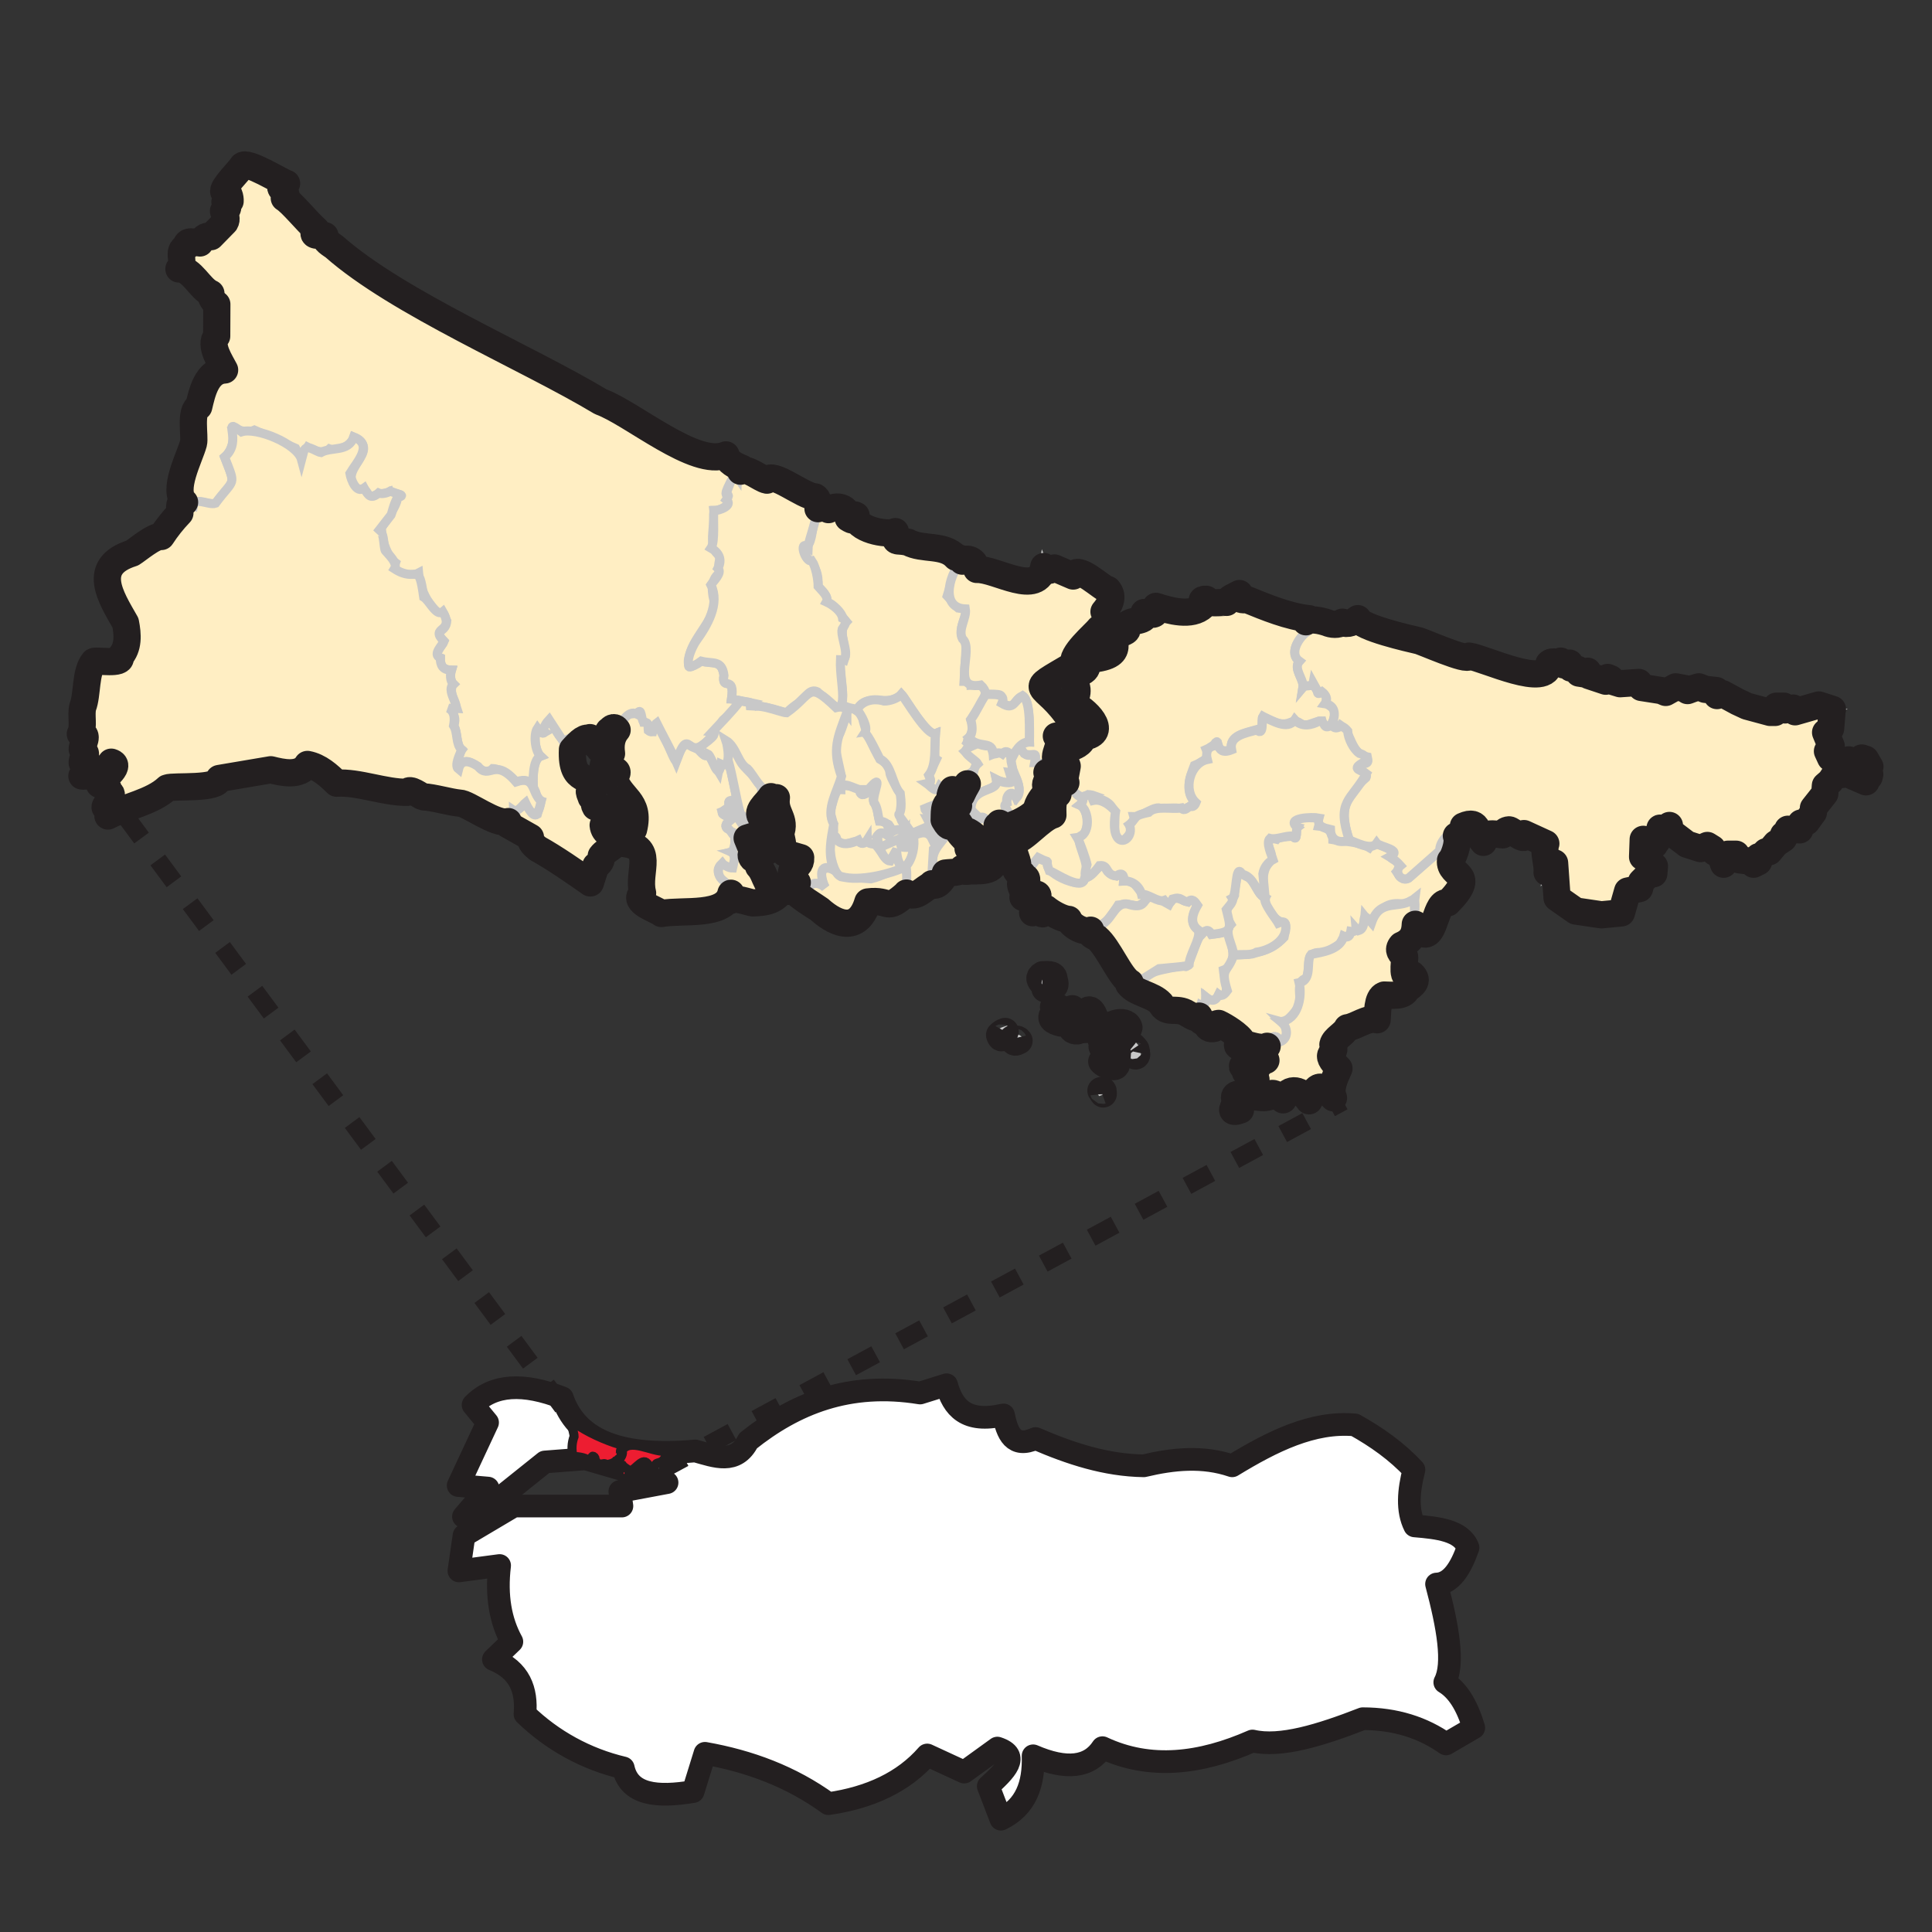
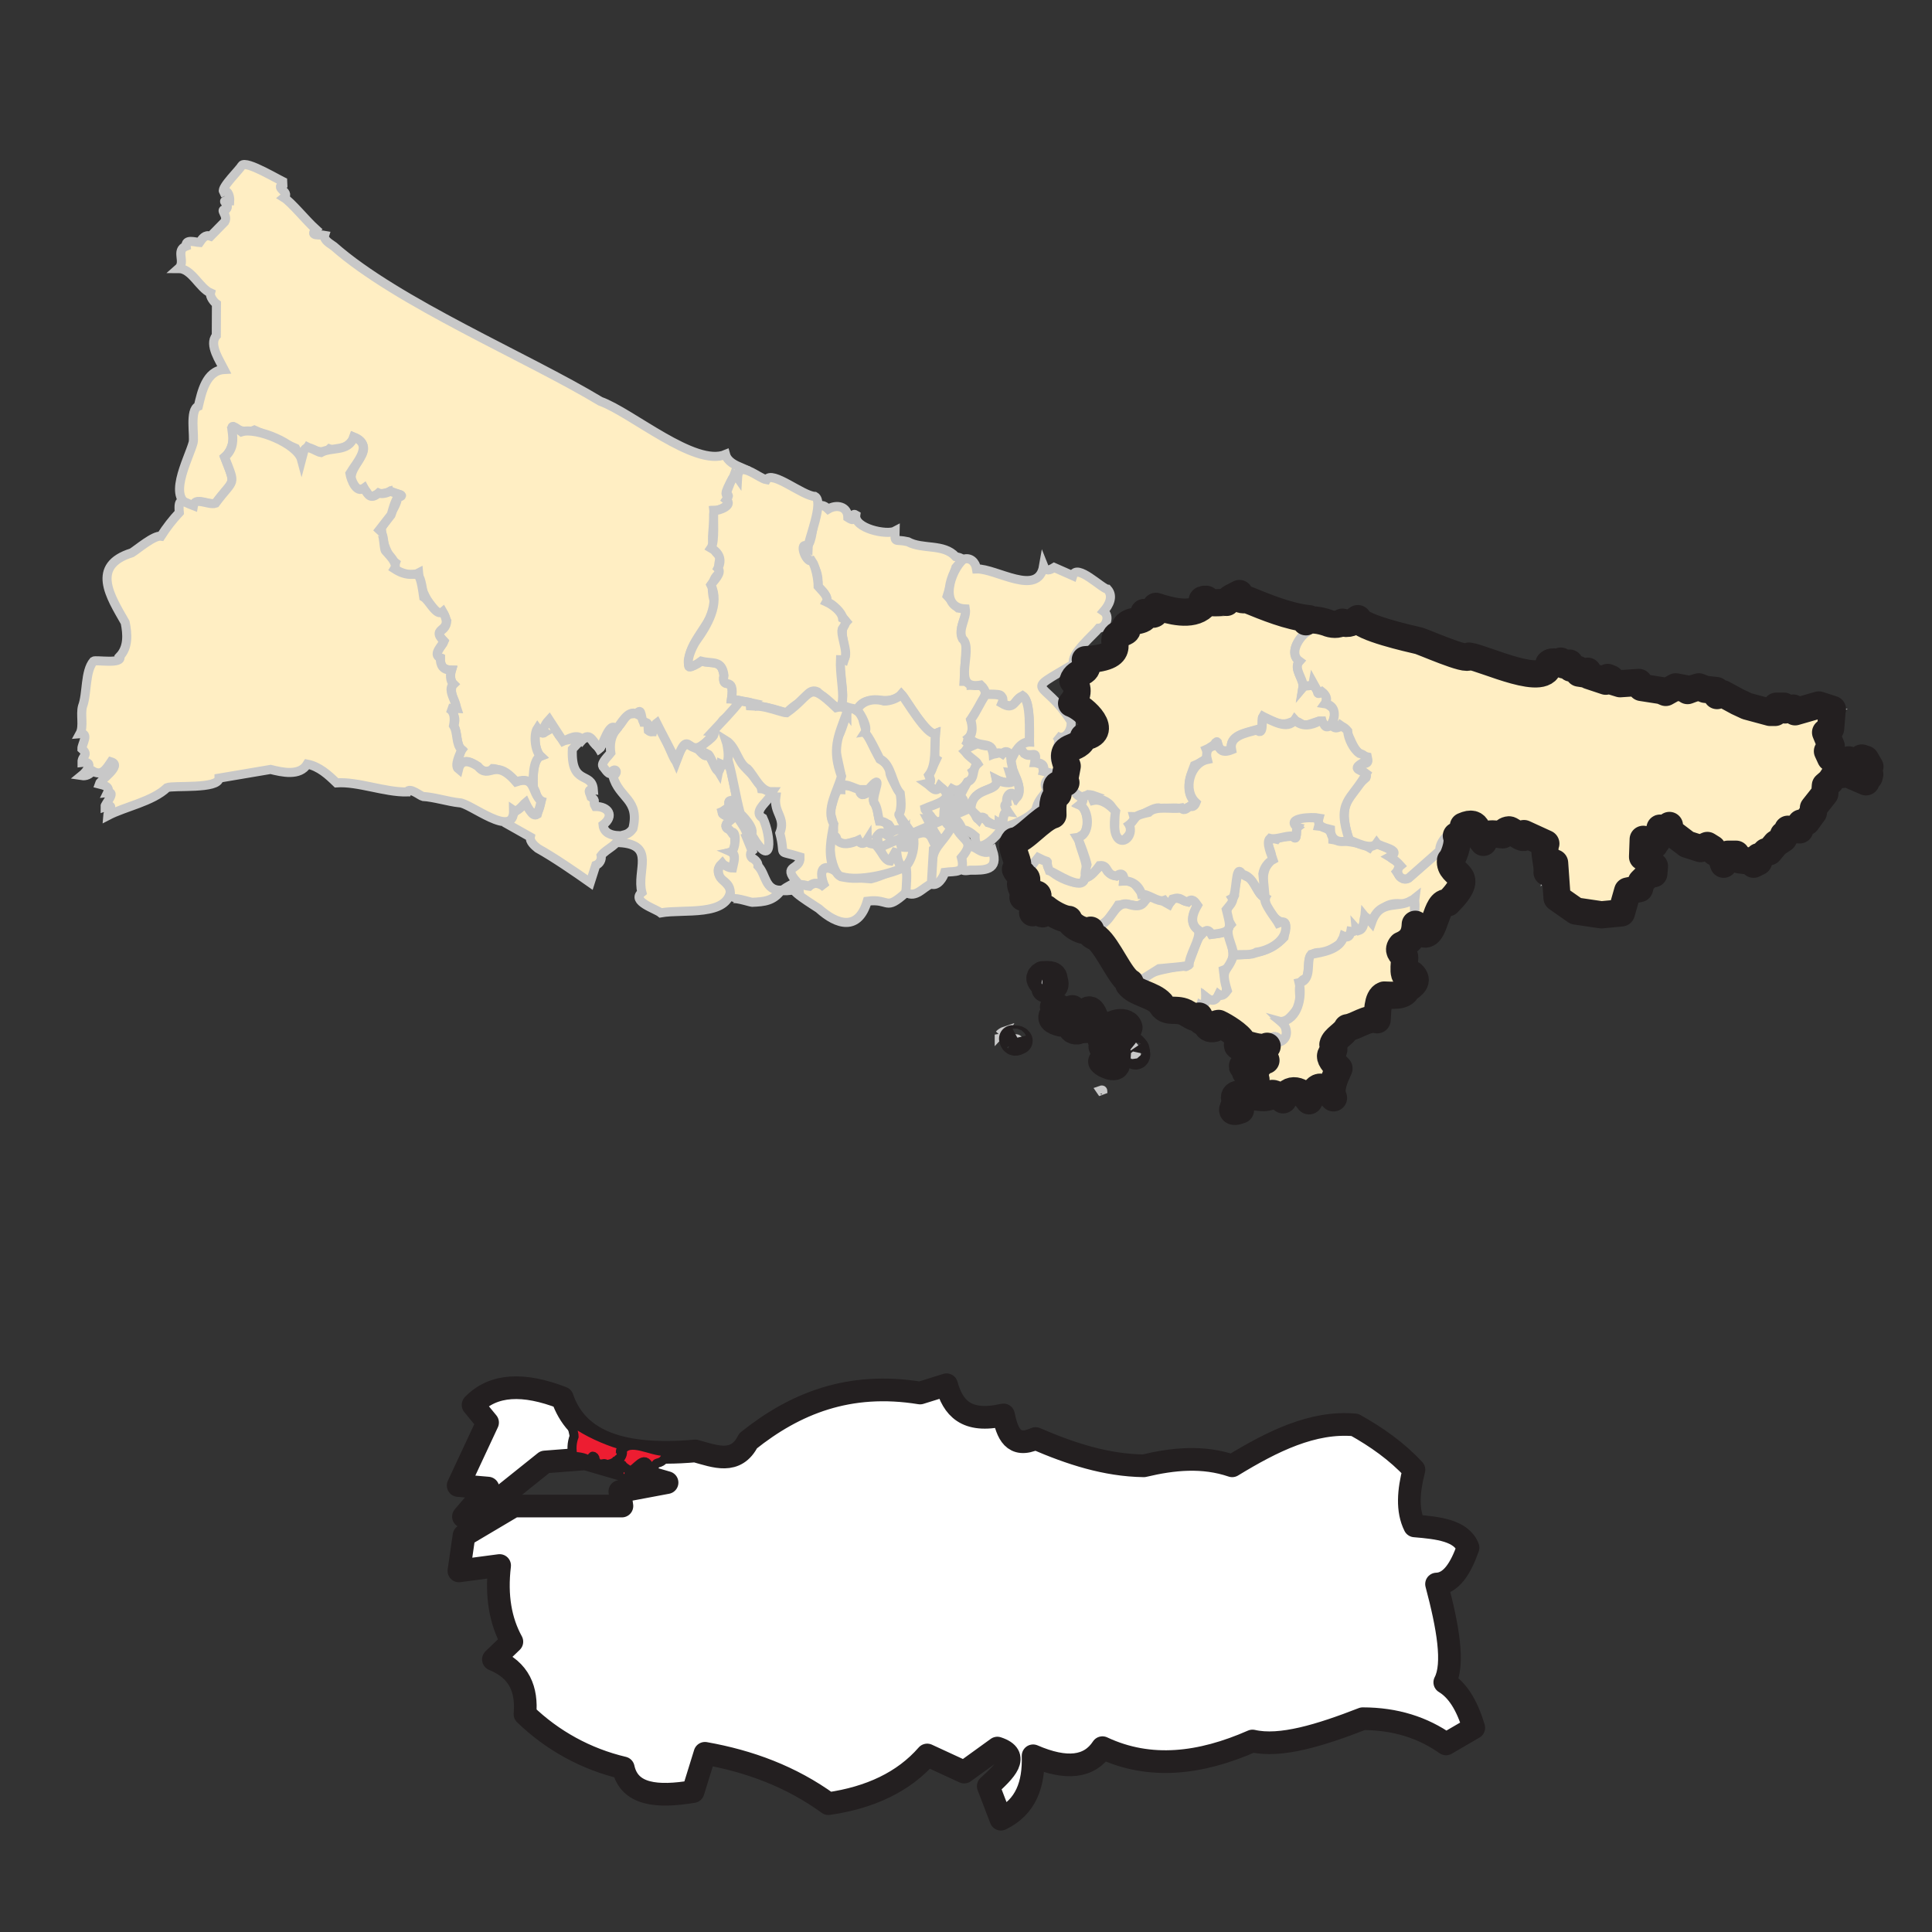
<svg xmlns="http://www.w3.org/2000/svg" width="1024" height="1024" viewBox="0 0 1024 1024" fill="none">
  <rect x="0" y="0" width="1024" height="1024" fill="#333333" stroke="none" />
  <g id="turkish_cities/istanbul">
    <g id="istanbul">
      <g id="istanbul_2">
        <path id="Vector" d="M423.355 471.497C414.288 469.534 433.085 480.853 433.988 481.587C443.862 490.498 454.976 493.521 459.672 477.65C471.894 476.085 468.776 483.297 480.143 473.098C483.755 451.688 473.99 462.851 461.647 465.801L446.065 464.657C438.563 456.312 431.904 460.226 437.347 470.389C434.855 468.173 431.567 467.198 428.918 469.69C426.666 469.618 422.657 467.21 423.355 471.497ZM312.826 467.8C304.782 462.128 293.716 454.494 285.01 449.653C283.432 448.389 280.627 446.041 281.084 443.633L268.898 436.757C270.235 430.941 274.919 429.279 278.531 425.534C280.025 426.907 281.747 433.554 284.793 431.615L286.804 424.619C283.998 423.788 284.709 419.802 282.782 417.84C282.18 413.998 282.252 402.414 286.467 400.789C283.444 397.971 282.65 389.373 284.805 385.978C285.744 388.53 290.2 389.975 287.743 386.291C294.499 373.165 293.451 400.066 305.179 389.903C307.503 392.203 309.803 391.926 312.055 389.795C319.822 402.8 319.003 391.589 323.892 385.195C327.155 389.434 330.996 379.596 332.875 378.235C339.245 379.03 339.004 374.707 341.147 382.714C345.543 382.546 341.665 387.868 345.868 387.844C348.433 375.405 355.501 400.957 358.355 403.57C361.209 396.899 361.594 391.288 369.854 397.008C370.878 397.682 374.165 402.426 375.249 399.573L380.812 408.881C382.016 402.643 384.22 407.978 385.894 402.727C388.543 411.578 389.952 422.295 392.456 431.29C395.069 433.698 402.511 441.983 396.286 443.464C395.214 436.661 387.218 431.326 387.628 424.27C385.219 424.45 386.628 426.233 386.881 427.605C374.984 433.795 393.793 431.109 385.075 436.661C384.304 438.683 385.183 439.538 387.194 439.623C387.19 439.892 387.254 440.158 387.379 440.396C387.504 440.635 387.687 440.838 387.911 440.987C388.135 441.137 388.392 441.228 388.661 441.253C388.929 441.277 389.199 441.234 389.446 441.128C389.049 443.163 390.65 450.629 387.555 451.52C392.216 455 387.459 464.031 382.739 457.541C376.887 463.345 385.039 466.728 387.327 471.461C385.966 486.115 362.304 481.66 350.203 483.839C347.65 481.684 334.26 477.818 340.208 473.002C337.186 461.334 347.77 447.775 328.48 446.595C327.42 440.381 331.466 444.849 335.44 439.225C339.281 423.571 328.01 423.186 324.867 411.289C328.552 409.278 325.686 406.003 323.663 409.964C322.339 410.627 320.171 406.81 319.485 406.159C318.509 404.184 322.772 400.367 323.735 399.055C323.097 394.527 323.735 390.108 326.71 386.568C322.892 381.281 319.4 395.647 317.618 396.899C312.537 387.832 309.514 390.24 303.361 397.068C302.506 416.768 313.741 408.688 314.487 418.562C310.875 418.153 312.681 420.308 313.283 422.439C316.51 424.535 313.934 424.848 315.499 427.449C322.507 427.364 325.843 432.458 319.629 437.166C320.027 441.501 323.904 442.778 327.817 442.934C328.853 447.377 321.303 449.786 318.618 453.434C318.824 454.495 318.651 455.594 318.13 456.541C317.608 457.487 316.771 458.22 315.764 458.612L312.826 467.8Z" fill="#FFEEC3" stroke="#C8C8C8" stroke-width="4.811" />
        <path id="Vector_2" d="M385.833 402.693C388.434 411.531 389.915 422.273 392.396 431.256C394.973 433.664 402.474 441.96 396.225 443.429C395.177 436.638 387.134 431.28 387.567 424.235C384.292 425.319 389.181 427.715 382.642 430.256C383.039 431.846 386.7 433.411 387.977 434.049C382.305 438.866 385.159 437.469 387.712 441.166C390.879 439.962 389.735 450.98 387.495 451.497C390.638 452.858 388.699 457.735 388.241 460.059C384.123 459.999 382.714 455.531 380.764 460.793C380.39 468.958 388.759 465.345 386.845 476.965C388.049 474.822 397.008 478.073 398.645 478.242C405.039 477.977 409.88 477.555 414.07 471.872C405.22 472.04 406.219 463.551 401.752 458.927C401.86 457.036 400.066 455.447 398.525 454.7C398.283 454.457 398.093 454.167 397.966 453.847C397.84 453.528 397.779 453.187 397.788 452.843C397.797 452.5 397.875 452.162 398.019 451.85C398.162 451.538 398.367 451.258 398.621 451.028L395.683 443.803L398.609 442.888C409.808 461.709 408.832 443.297 404.353 433.628C395.695 428.715 418.526 419.178 403.631 418.07C402.535 412.591 393.371 406.992 392.456 402.862C391.047 400.14 387.519 394.071 384.798 392.434C385.677 395.023 386.423 399.996 385.833 402.693ZM455.915 418.467C456.421 425.692 461.731 416.649 463.585 414.542C468.077 414.891 461.285 421.767 463.164 425.175C465.199 427.86 465.343 432.243 466.09 435.097C471.208 434.868 471.171 439.685 471.28 443.526C469.401 441.467 466.198 440.937 464.585 443.526C466.295 445.477 467.318 452.425 463.754 447.512C462.225 447.295 459.72 447.355 459.672 445.224C458.925 446.428 457.697 447.632 456.132 447.03C453.374 443.417 447.558 450.799 443.404 444.995C443.536 443.634 442.826 443.008 441.561 442.912C442.356 439.624 441.405 433.82 439.851 430.87C442.886 419.816 443.331 412.76 455.915 418.467ZM441.019 442.996L440.634 443.068C440.76 443.03 440.889 443.006 441.019 442.996Z" fill="#FFEEC3" stroke="#C8C8C8" stroke-width="4.811" />
        <path id="Vector_3" d="M443.356 444.934C446.258 448.547 451.376 447.054 454.892 445.38C456.096 447.86 458.504 447.379 459.624 445.151C459.624 447.246 462.213 447.282 463.718 447.451C468.884 452.268 470.558 462.081 475.314 450.281C475.94 453.424 475.061 460.504 480.36 459.24C471.931 463.334 455.422 467.295 446.162 464.658C439.623 463.852 437.239 435.903 443.356 444.934ZM549.406 427.691C549.731 432.038 531.404 440.84 529.224 437.432C530.513 434.603 531.368 438.637 532.15 431.014C535.582 430.46 533.162 428.955 532.247 427.209C534.655 424.801 533.692 415.637 538.689 422.874C543.241 416.625 535.57 409.424 535.883 402.765C543.518 386.485 538.496 404.511 548.888 399.417C547.865 403.463 548.707 405.017 552.982 405.041C551.212 409.857 557.185 409.701 560.135 410.664C556.462 411.664 551.706 414.541 555.15 418.708C553.163 421.453 550.478 424.018 549.406 427.691ZM504.539 433.627C503.335 430.147 504.033 427.607 507.814 426.571C507.525 424.476 507.02 421.056 509.657 420.165C508.103 422.645 512.222 424.921 512.149 427.607C515.762 427.787 516.484 432.327 518.592 434.374C520.229 431.363 522.505 434.374 523.733 436.036C525.359 436.469 530.079 437.324 530.898 439.046C528.381 443.742 516.641 454.76 516.822 443.224C515.473 442.104 512.318 439.371 510.355 440.009C509.139 437.745 507.598 433.663 504.539 433.627ZM393.239 248.055C391.445 249.38 392.192 254.654 389.109 252.065C388.7 253.269 381.715 263.902 386.424 262.312C384.786 263.794 385.087 265.238 386.424 266.503C385.473 267.739 384.256 268.745 382.864 269.448C381.472 270.15 379.939 270.531 378.38 270.561C379.331 278.123 374.262 291.308 382.149 294.8C381.101 296.655 380.222 301.929 381.511 303.651C376.056 307.263 377.296 315.054 379.006 320.256C377.465 330.528 364.448 340.727 365.122 351.239C363.665 356.838 370.095 350.432 371.685 350.372C377.778 352.046 382.426 349.312 383.726 357.898C382.39 366.929 389.675 356.694 387.736 370.445C396.322 370.578 385.966 379.38 383.148 381.728C362.774 413.687 367.145 379.452 358.379 403.56C356.777 399.827 349.95 387.147 348.011 383.209C346.482 384.317 346.807 389.652 343.604 387.171C343.291 384.654 344.351 382.932 341.196 382.704C339.462 381.054 340.413 374.275 337.451 378.405C332.755 375.997 329.022 383.848 326.722 386.509C322.917 381.415 319.497 395.721 317.691 396.937C314.873 394.131 312.766 387.304 308.672 392.12C306.083 388.58 301.35 391.663 298.484 392.891L291.031 381.427C290.055 382.451 286.636 386.894 288.851 388.183C286.876 389.387 285.877 387.424 284.853 386.003C282.674 389.351 283.541 398.045 286.515 400.814C282.228 402.44 282.349 414.06 282.818 417.853C281.759 412.711 277.364 414.036 273.583 414.529C270.897 411.375 265.358 407.545 261.228 407.365C255.532 413.506 251.486 400.814 244.863 404.21C240.492 413.169 242.816 399.875 244.731 397.394C241.48 394.697 242.828 388.195 240.456 384.703C243.635 376.611 233.231 374.973 242.178 375.467C241.179 372.215 237.494 365.737 240.372 362.703C238.578 360.848 238.578 357.549 239.288 355.273C234.989 355.08 233.267 353.021 233.412 348.747C229.149 346.976 234.496 342.244 235.351 339.992C228.86 332.996 236.097 336.308 236.808 329.155C235.7 327.252 235.435 322.881 232.545 325.47C226.389 319.802 222.575 312.036 221.852 303.699C217.818 305.867 207.402 304.494 209.618 298.28C205.427 295.234 202.706 286.986 202.285 282.061C196.348 285.468 211.448 268.875 210.461 263.757C217.132 262.084 207.655 261.771 206.933 260.53C203.706 262.192 199.166 261.349 196.252 263.95C195.048 262.18 193.35 257.147 190.424 259.952C176.082 249.861 203.453 239.337 187.582 231.787C185.86 236.339 179.297 239.903 174.637 237.976C171.603 241.059 166.064 238.591 162.969 236.965C158.983 242.986 160.693 245.587 156.647 237.591L134.852 227.958C130.999 229.668 125.219 228.271 122.305 225.237C125.279 230.691 123.388 238.205 119.126 242.42C125.243 258.182 124.4 253.366 114.309 266.912C110.901 268.044 103.327 263.396 102.605 268.213C87.312 265.985 99.944 243.491 102.352 234.641C103.255 231.33 100.329 217.108 105.121 215.314C106.868 207.981 109.204 196.397 118.837 195.843C116.838 191.845 110.408 182.597 114.646 177.901L114.719 161.043C113.406 160.116 111.106 157.202 111.576 155.287C105.651 152.71 101.593 142.294 94.633 142.319C98.595 138.839 92.803 132.613 98.643 130.458C98.101 126.52 103.46 128.386 105.772 128.531C107.181 126.52 108.638 124.136 111.624 125.195L119.102 117.561C121.221 114.057 115.67 110.854 119.86 111.047C122.594 107.916 115.345 106.11 121.763 106.363C121.859 104.93 121.233 100.342 118.439 101.546C117.235 99.21 127.41 89.504 128.073 87.794C130.264 84.411 149.422 96.537 151.686 96.994C143.594 99.403 154.528 101.45 150.482 104.749C154.42 107.157 162.126 116.79 167.473 121.607C163.643 125.436 169.64 124.22 172.06 124.702C171.254 127.267 175.348 129.338 176.877 130.518C210.81 160.477 279.23 189.208 318.196 212.689C334.729 218.626 368.277 247.706 384.557 240.866C385.581 244.647 389.434 246.43 393.239 248.055ZM509.633 454.652C511.042 459.468 507.14 462.334 514.172 461.214C521.734 461.214 529.561 461.588 526.081 450.75C518.062 455.615 515.1 441.105 509.633 454.604V454.652ZM448.859 377.682C443.934 371.18 456.602 376.478 457.12 380.259C458.324 386.858 462.731 395.913 466.343 402.319C468.15 403.451 471.485 405.932 471.858 408.244C470.389 410.363 476.35 418.828 477.169 420.634C479.372 427.029 473.412 435.084 481.913 438.36C483.635 440.768 484.719 446.138 484.574 449.089C481.889 448.98 477.157 451.003 477.193 446.584C481.492 442.345 478.277 437.601 472.93 440.792C472.527 439.249 471.648 437.872 470.418 436.856C469.188 435.84 467.67 435.237 466.078 435.132C465.32 432.315 465.199 427.847 463.152 425.21C462.201 420.695 469.065 408.268 460.395 418.335C460.563 421.477 454.711 422.272 455.891 418.503C453.483 418.503 445.391 412.964 445.596 418.599C442.044 418.599 445.957 412.928 445.957 411.483L442.08 393.625C445.042 391.422 447.848 380.982 448.859 377.634V377.682Z" fill="#FFEEC3" stroke="#C8C8C8" stroke-width="4.811" />
        <path id="Vector_4" d="M506.502 295.016C512.643 296.292 509.223 297.568 506.622 300.772L502.034 315.848L507.899 322.23C510.307 322.434 512.571 322.651 511.993 325.842C510.138 329.659 507.248 337.582 512.246 340.159L510.969 361.112C512.366 361.112 514.449 361.28 514.582 363.147C516.749 362.978 521.036 362.797 521.987 365.459C523.456 370.432 516.785 376.922 514.606 381.522C516.436 385.676 514.606 389.951 512.631 393.564C514.919 395.49 513.281 396.983 511.427 398.38C513.943 401.138 521.168 404.907 515.617 408.856C516.821 411.265 515.124 413.336 512.908 414.432C510.969 417.261 508.32 420.115 504.599 418.116C503.54 419.573 502.685 422.788 503.576 424.51C499.65 425.076 500.409 431.458 500.204 434.144C502.01 437.07 503.034 439.358 505.815 435.42L504.106 440.429L498.314 446.45C498.723 444.716 487.873 432.542 494.099 433.806C485.477 425.943 497.194 427.087 501.794 423.824C502.42 421.319 499.855 418.333 498.181 416.792C496.098 420.802 493.605 416.936 491.39 415.311C494.231 414.54 493.1 412.902 492.281 410.915L496.218 402.595C494.448 401.656 495.941 390.361 495.893 388.783C491.51 390.613 479.974 370.155 477.831 367.975C471.413 375.453 459.323 366.41 454.386 376.043C452.098 375.441 445.957 374.839 445.271 371.768C449.533 372.069 441.718 346.854 447.558 349.636C449.605 343.844 443.38 334.969 448.582 329.575C445.499 326.119 443.055 320.459 437.937 318.954C439.442 316.209 435.107 312.5 433.59 310.778C434.253 297.207 426.654 299.29 425.414 288.802C433.446 294.39 428.256 259.553 438.961 269.825C443.332 267.176 449.317 268.271 449.389 274.292C455.157 278.013 450.593 271.149 453.579 272.932C452.52 280.156 470.185 283.769 474.411 281.481C474.243 288.321 474.158 285.515 481.166 287.116C488.885 291.403 500.168 287.959 506.502 295.016Z" fill="#FFEEC3" stroke="#C8C8C8" stroke-width="4.811" />
        <path id="Vector_5" d="M509.585 454.567C511.885 463.213 506.442 461.575 500.747 462.346C500.024 465.031 497.014 469.884 493.702 468.607C492.799 446.295 497.483 451.496 505.744 435.879C508.248 446.198 518.171 444.476 509.585 454.567ZM431.905 263.107C436.95 265.84 428.401 286.154 428.293 289.887C423.054 286.01 426.763 298.316 430.316 297.293C432.411 300.327 433.639 307.203 433.639 310.839C435.084 312.597 439.551 316.246 437.998 319.016C441.129 320.436 446.078 323.94 446.596 327.722C449.57 329.167 447.607 331.515 446.355 333.477C445.259 337.572 451.701 349.878 445.452 349.697C444.789 363.268 453.146 387.122 433.278 366.7C429.304 364.749 426.908 369.373 425.162 372.034C422.681 372.468 418.623 375.996 416.925 377.754C414.24 377.417 399.212 371.517 397.924 376.032C397.262 374.587 397.201 373.515 398.562 372.564C395.937 371.974 390.35 371.071 387.725 370.505C389.724 357.007 382.186 366.676 383.715 357.958C382.595 349.637 377.826 352.021 371.673 350.432C360.643 358.704 365.291 345.073 369.036 339.594C374.84 331.551 381.728 320.003 376.779 309.972C377.983 308.166 383.04 303.53 380.524 301.206C382.932 296.666 381.126 292.849 376.851 290.477C379.139 287.166 377.814 274.715 378.368 270.657C381.054 270.753 388.82 267.911 384.955 264.853C385.918 263.408 387.171 261.89 384.281 262.167C385.581 261.794 388.17 249.042 390.94 253.052C391.482 243.419 402.138 253.582 406.232 254.256C409.195 249.114 425.451 262.926 431.905 263.107ZM495.966 442.526C492.173 447.583 493.329 437.299 484.105 442.923C470.414 423.03 479.626 439.9 477.157 420.526C472.605 415.432 472.69 405.149 466.32 402.21C465.657 401.006 459.841 388.543 458.312 388.555C460.468 385.34 456.181 378.742 454.326 376.008C457.24 370.999 463.394 369.987 468.596 371.589C471.425 371.661 475.917 370.144 477.771 367.976C479.999 370.445 491.45 390.374 495.834 388.784C495.087 395.503 496.616 405.329 492.221 410.929C492.992 412.855 494.22 414.71 491.33 415.324C493.473 416.829 496.147 420.947 498.121 416.805C507.755 423.741 495.268 426.221 490.126 428.545C490.294 430.026 497.11 434.819 491.643 434.253L495.966 442.526ZM479.927 442.224C471.052 456 489.175 442.417 482.732 455.53C477.988 464.068 475.122 455.807 475.279 450.184L471.75 456.373C466.512 455.88 460.395 435.084 471.245 443.429C471.389 440.105 469.101 432.23 472.955 440.767C475.64 439.142 478.217 439.419 479.927 442.249V442.224ZM465.585 449.449L514.618 428.148C515.485 416.48 529.646 420.201 528.117 413.204C530.212 414.276 534.33 415.42 536.63 414.409L535.077 409.411C538.135 409.748 535.667 404.125 535.848 402.788C535.607 396.033 532.608 400.151 529.116 398.947C525.709 401.042 526.022 397.394 525.251 395.166C521.458 396.154 516.124 393.516 513.426 391.012C512.917 391.753 512.703 392.658 512.826 393.548C512.948 394.439 513.399 395.252 514.089 395.828C507.767 398.478 516.726 402.295 518.207 404.799C514.739 407.882 517.231 412.578 512.8 414.433C512.222 415.637 509.055 420.718 509.103 422.031C511.427 423.741 511.271 428.365 514.618 428.196L465.585 449.449Z" fill="#FFEEC3" stroke="#C8C8C8" stroke-width="4.811" />
        <path id="Vector_6" d="M423.367 471.428C412.397 472.704 412.397 472.632 422.271 467.346C414.204 458.122 424.451 461.578 424.054 454.196C410.916 450.054 416.829 454.943 413.325 441.565C416.636 433.316 410.013 431.052 411.193 422.395C408.4 422.31 407.34 422.491 409.255 419.661C403.005 419.721 400.043 411.425 396.25 407.499C390.975 404.537 390.397 395.903 384.75 392.447C385.798 395.494 387.821 407.62 382.137 404.994C380.716 415.278 377.32 400.587 375.153 399.612C373.949 402.586 370.938 397.565 369.758 397.047C370.047 396.024 382.161 389.003 377.357 388.136C381.908 383.211 388.543 376.589 392.3 371.435C399.393 373.217 397.117 370.495 397.863 376.071C399.067 371.254 414.24 377.805 416.865 377.793C430.965 367.846 427.702 360.284 443.163 375.059C445.764 374.457 448.245 374.433 448.871 377.648C443.958 390.81 440.864 397.18 445.981 411.449C444.006 419.071 437.432 429.138 441.911 436.82C440.623 444.045 438.455 453.161 442.092 461C433.398 456.689 434.999 465.431 437.335 470.32C434.758 467.911 431.64 467.237 428.906 469.621C426.534 469.308 422.741 467.37 423.367 471.428ZM510.632 296.428C503.672 302.449 497.447 322.161 511.656 322.751C512.475 327.567 507.513 333.588 510.126 338.585C516.641 344.245 503.467 366.016 519.832 363.114C521.252 364.386 522.237 366.07 522.65 367.931C523.348 368.22 531.271 367.341 530.561 369.207C533.114 372.494 528.418 372.747 536.702 374.578C546.564 357.153 545.733 387.691 545.637 393.23C540.724 394.025 539.616 395.12 542.831 399.359C547.347 401.575 549.996 396.951 548.455 404.176C551.658 404.176 553.958 405.151 553.055 408.776C557.871 409.811 561.484 412.075 560.713 404.946C556.053 399.985 564.181 394.241 559.689 389.87C564.602 393.109 568.48 386.8 567.613 382.212C552.778 358.839 541.314 368.473 569.142 351.879C566.734 346.99 580.052 336.057 582.388 332.962C586.193 332.757 588.565 326.544 584.94 324.027C587.71 320.86 590.371 316.116 586.976 312.275C584.061 312.046 570.647 298.306 568.588 305.122L558.726 300.775C556.378 302.22 554.331 303.087 553.115 300.004C550.285 316.598 527.96 301.209 517.592 301.546C517.074 298.054 514.389 295.176 510.632 296.428ZM57.112 432.293C66.312 427.476 80.677 424.947 88.54 417.47C91.816 416.121 116.067 418.409 116.079 412.436L143.426 407.812C149.374 409.281 158.875 411.569 162.849 404.994C169.146 406.199 174.119 410.786 178.358 414.929C189.773 414.134 204.019 420.022 215.831 419.745C216.951 416.988 222.779 421.865 224.2 422.154C229.727 422.407 238.012 424.971 243.467 425.501C248.789 425.284 272.571 445.201 272.222 429.439C274.257 430.799 277.267 426.452 278.495 425.441C281.988 432.991 285.275 433.954 286.768 424.526C281.578 420.107 283.938 410.847 273.522 414.411C261.914 400.961 259.53 413.737 253.317 406.175C249.403 403.586 244.478 401.755 243.033 407.692C240.516 405.717 244.009 399.431 244.671 397.276C241.468 394.53 242.732 388.124 240.396 384.584C241.022 381.14 241.191 377.094 237.518 375.288C247.621 377.552 235.351 366.859 240.312 362.584C238.421 360.826 238.578 357.37 239.228 355.155C234.712 355.155 233.364 352.746 233.352 348.628C229.005 346.942 234.484 342.077 235.29 339.874C227.319 331.83 241.311 335.768 234.688 324.22C231.305 327.074 227.463 318.115 224.574 316.465C221.768 296.585 221.262 309.324 209.076 301.485C210.991 298.451 206.042 294.056 204.404 292.057C203.031 290.997 204.067 278.655 199.72 282.616L207.282 272.899C207.956 271.442 209.835 261.857 212.845 262.519L206.824 260.34C205.199 261.303 202.345 262.061 200.647 261.303C196.541 264.915 195.048 262.507 192.989 258.702C188.834 261.821 185.992 254.15 185.463 250.959C189.208 244.734 198.13 235.63 187.486 231.596C184.776 239.785 175.733 236.654 170.11 239.845C167.087 239.423 162.018 234.306 160.765 240.001L159.814 243.614C157.538 235.113 135.827 226.322 128.012 228.875C116.717 220.073 129.217 233.776 119.029 242.241C125.147 258.136 124.364 253.078 114.213 266.734C110.685 267.938 103.303 263.121 102.508 268.034C96.813 265.903 94.272 262.808 95.031 271.647C91.41 275.512 88.161 279.709 85.325 284.182C81.58 283.616 72.754 291.238 69.888 292.984C47.888 299.836 58.388 315.996 66.348 329.94C67.552 336.069 68.094 342.981 63.446 347.918C65.384 352.204 50.886 349.591 49.586 350.41C44.926 355.853 46.275 367.762 43.734 374.385C42.53 378.756 44.492 385.042 42.409 388.835C47.575 388.377 43.312 394.591 43.397 396.866C47.346 400.383 43.397 400.383 43.457 404.091C50.405 403.297 45.865 409.028 43.3 411.1C44.386 411.271 45.498 411.124 46.502 410.678C47.506 410.231 48.36 409.504 48.96 408.583C53.981 411.702 56.317 407.487 58.846 403.766C65.192 405.681 53.222 413.399 52.572 415.543C55.089 416.169 58.593 416.952 57.064 420.046C61.989 419.468 55.51 426.2 55.583 427.657C61.411 425.646 57.305 429.728 57.112 432.293Z" fill="#FFEEC3" stroke="#C8C8C8" stroke-width="4.811" />
        <path id="Vector_7" d="M522.601 368C526.213 368.337 533.57 367.013 531.03 372.817C537.508 376.634 537.375 371.348 542.011 368.722C546.696 371.889 545.335 388.579 545.624 393.251C540.807 392.95 537.556 399.055 535.918 402.704C536.159 399.91 533.667 396.587 531.27 399.549C530.066 398.73 527.754 399.067 526.454 399.621C526.008 392.011 518.892 397.213 513.461 390.939C516.026 388.82 515.303 384.184 514.485 381.438C517.338 377.814 519.819 371.733 522.601 368ZM514.641 428.208C515.496 416.588 529.669 420.248 528.14 413.276C530.247 414.372 534.341 415.468 536.653 414.48C532.342 400.416 544.299 418.093 538.688 422.909C536.484 417.864 532.739 421.44 533.655 425.655C531.355 426.979 533.305 428.774 534.281 430.219C530.331 429.737 532.944 438.166 529.464 436.107C529.368 439.274 522.239 435.336 521.577 433.41C520.373 432.663 519.313 433.325 518.603 434.373C518.154 434.123 517.793 433.743 517.567 433.282C517.341 432.822 517.261 432.303 517.338 431.796C516.58 431.086 514.593 429.436 514.653 428.232L514.641 428.208ZM494.712 450.352C499.095 447.944 497.482 439.84 494.062 444.62C491.919 440.069 487.825 441.201 484.08 442.947C485.115 448.124 483.718 455.217 480.142 459.227C481.033 461.816 480.335 470.269 480.142 473.026C485.621 476.157 489.197 470.221 493.653 468.463L494.712 450.352Z" fill="#FFEEC3" stroke="#C8C8C8" stroke-width="4.811" />
        <path id="Vector_8" d="M552.488 516.403C547.672 519.124 556.209 522.423 553.693 523.844L556.005 523.688C559.822 522.821 559.244 521.496 558.485 518.558C558.329 515.632 554.355 516.499 552.488 516.403ZM560.099 533.261C556.715 533.08 558.678 533.935 559.436 536.079C555.101 539.474 558.232 541.136 562.086 542.027C567.42 539.787 565.517 539.318 565.554 535.416C564.747 535.115 560.171 534.646 560.099 533.285V533.261ZM570.852 546.169C565.216 546.615 567.829 538.944 572.176 540.209C574.982 537.572 576.921 531.19 579.799 538.222C582.64 543.4 578.318 545.447 573.67 545.507C574.813 542.147 569.563 542.882 570.852 546.193V546.169ZM583.929 550.986C581.28 549.577 587.276 550.601 586.578 548C584.868 542.364 596.898 539.209 598.162 544.387C597.042 548.156 592.238 551.769 591.214 555.14C592.057 557.103 592.671 560.041 590.72 561.595C594.224 567.459 585.771 564.786 583.76 562.425C587.614 560.667 585.169 557.139 583.929 554.478C585.314 553.081 587.433 550.3 583.929 550.998V550.986ZM601.799 555.947C599.607 553.081 599.535 553.479 598.824 556.778C601.112 560.174 603.28 560.836 601.799 555.959V555.947ZM568.179 534.369C570.262 535.681 567.805 536.018 568.48 537.644C568.203 536.873 567.697 535.163 568.179 534.381V534.369ZM583.339 577.851C584.904 577.273 584.435 578.609 584.543 579.597L583.339 577.851ZM536.521 550.348C537.063 552.672 538.135 552.371 539.917 551.395C539.158 550.011 537.738 550.938 536.521 550.36V550.348ZM529.622 548.349C530.826 552.106 531.873 547.699 532.548 546.482C531.429 546.85 530.422 547.496 529.622 548.361V548.349ZM594.453 335.491C584.23 337.718 601.245 347.99 575.03 349.531C578.426 357.551 570.286 354.697 568.468 360.766C571.984 364.619 570.936 369.123 567.769 372.699C574.922 375.3 588.3 388.461 574.091 390.484C571.779 398.757 560.087 393.085 565.433 405.934L563.904 414.014C568.215 416.422 570.816 425.296 576.897 421.142C583.11 421.515 574.368 425.489 584.856 424.189C596.898 429.439 585.314 444.009 595.501 445.49C597.993 443.082 600.944 440.673 598.547 437.181C600.089 436.122 601.522 434.833 600.956 432.846C605.11 432.943 612.552 426.464 615.466 428.632C617.055 428.487 626.821 427.56 627.64 429.342C629.386 426.874 632.974 428.259 633.721 425.357C627.7 420.54 630.734 411.569 633.022 405.705C636.864 404.055 641.451 402.381 639.344 397.276C641.283 396.469 644.389 394.566 644.955 392.363C645.594 397.878 648.158 398.805 652.686 397.276C651.253 389.75 659.911 388.522 666.028 386.739C670.098 390.424 668.364 381.152 669.303 379.719C685.319 389.124 683.127 377.961 690.605 384.403C693.675 384.716 697.745 381.995 700.66 382.067C701.358 384.885 703.068 385.764 705.585 384.163C711.81 371.916 700.07 375.842 703.477 369.653C698.781 363.535 700.166 371.579 695.987 361.934C695.542 364.426 692.026 362.584 690.605 364.27C691.327 360.019 685.15 354.384 688.726 350.47C683.151 346.545 688.088 338.429 692.243 335.25C690.773 332.649 690.773 329.362 693.639 327.76C682.946 326.749 670.592 321.655 660.874 317.693C658.141 317.778 655.516 317.958 656.66 314.418C654.89 315.429 650.639 317.019 649.88 319.102C648.881 318.837 637.682 320.439 639.115 317.465C635.828 317.308 636.851 318.669 637.466 320.981C631.324 326.893 619.596 323.521 612.431 321.209C613.021 327.025 610.131 325.448 606.109 324.485C608.747 330.048 598.993 327.555 596.284 331.71C598.331 334.238 596.512 334.539 594.453 335.503V335.491ZM574.813 465.684C578.739 464.48 582.038 457.664 586.012 459.085C585.928 462.252 588.974 463.721 591.623 464.275C594.562 462.047 595.754 463.841 595.537 466.924C604.255 466.31 602.316 475.076 610.216 475.184C599.595 483.818 605.399 478.086 592.647 479.7C590.178 483.481 585.952 491.669 580.208 490.309C577.8 496.63 567.589 491.248 566.192 487.142C562.579 486.949 556.763 483.589 554.09 481.314C551.561 488.539 551.923 479.351 547.07 483.601C548.467 475.582 554.909 470.982 541.976 475.498C543.349 471.452 537.16 466.551 543.879 467.068C544.469 462.998 541.037 466.069 540.953 463.215C545.613 462.613 547.13 457.459 550.14 454.545C551.721 455.783 553.672 456.453 555.679 456.448C550.887 461.842 573.898 472.379 574.813 465.684ZM638.2 493.704C639.898 492.813 641.235 493.704 642.114 495.246L650.23 493.885C653.132 499.665 656.431 511.297 648.363 514.235C648.592 517.089 653.18 530.046 645.955 527.144C644.137 530.756 642.246 530.937 639.103 528.528C639.368 534.549 636.695 531.069 635.912 534.682C635.72 541.232 633.745 539.691 629.193 537.09C623.377 533.273 617.874 537.897 615.044 531.671C610.685 526.915 601.654 526.373 598.042 521.484C599.45 521.003 598.451 519.545 598.186 518.654C600.883 517.209 602.894 516.427 604.279 519.774C610.529 513.139 621.246 513.934 627.64 511.056C629.651 517.932 633.636 495.354 638.2 493.704Z" fill="#FFEEC3" stroke="#C8C8C8" stroke-width="4.811" />
        <path id="Vector_9" d="M635.382 493.161C630.156 489.705 632.082 484.274 634.647 479.795C633.106 477.989 631.926 475.628 629.566 478.061C625.748 477.073 622.509 473.521 619.535 479.325C601.713 469.042 611.732 483.684 597.86 479.193C589.527 477.543 588.889 492.017 580.195 490.307C576.39 493.655 576.402 494.811 581.146 496.942C587.42 502.192 593.597 517.954 598.944 520.7C596.861 517.087 603.472 515.883 604.29 519.736L614.345 513.415C618.307 513.029 629.65 512.211 630.228 511.464C630.336 505.949 636.176 498.122 635.382 493.161ZM690.893 433.098C688.485 433.459 682.982 437.3 687.606 438.48C686.895 439.54 687.774 446.729 685.27 443.164C683.572 443.502 677.852 443.164 676.6 444.802C674.095 444.188 672.325 444.405 671.916 447.367C678.683 462.888 665.895 449.884 670.519 478.735C678.731 495.521 683.259 482.889 680.586 496.797C673.361 504.48 663.246 506.178 653.853 506.202C650.59 516.088 646.628 512.488 650.482 525.059C649.567 526.323 647.821 528.587 645.978 527.142C644.377 530.754 642.113 530.995 639.127 528.527C638.934 529.96 639.283 534.09 636.513 532.681C635.574 536.294 633.575 541.17 638.801 542.062C639.488 544.398 640.885 545.529 643.401 544.903C643.473 543.193 644.003 542.495 645.689 542.278C649.097 543.856 656.647 548.492 658.393 551.911C652.493 553.983 657.562 556.09 660.801 553.429C665.955 554.765 673.144 557.427 674.288 549.732C676.624 548.805 677.804 550.298 678.502 552.297C682.307 550.479 682.344 547.179 681.067 543.639L678.972 541.532C682.416 542.483 687.401 534.596 689.267 532.645C689.472 528.864 686.522 519.267 692.543 518.593C694.951 510.802 690.592 503.492 702.381 505.022L710.328 500.338C711.195 498.17 712.146 495.376 715.012 496.821C715.012 492.535 718.998 494.859 718.757 492.149C721.864 495.653 723.273 487.947 723.441 485.828C730.136 494.184 727.909 475.412 745.2 479.506C755.556 469.872 744.249 492.499 754.099 494.726C760.614 497.207 760.565 476.664 767.212 478.35C783.432 462.07 767.718 464.755 768.609 455.868C769.512 455.965 774.762 443.718 770.464 441.334C766.622 443.092 762.805 446.392 763.178 450.967L746.573 465.429C743.515 467.139 741.757 464.309 740.275 462.118C742.491 459.709 741.961 457.638 739.288 455.832C735.772 454.532 737.277 453.424 739.288 451.521C735.844 450.317 728.908 444.742 725.717 449.221C720.479 446.054 711.893 445.958 706.451 445.031C706.451 440.708 703.043 438.203 698.973 437.806C700.671 431.629 694.795 434.181 690.893 433.098Z" fill="#FFEEC3" stroke="#C8C8C8" stroke-width="4.811" />
        <path id="Vector_10" d="M703.116 329.842C705.524 330.938 709.064 331.251 711.292 329.613C713.953 331.323 717.313 329.36 719.468 327.723C720.757 332.539 747.164 338.355 751.246 339.331C752.342 339.126 778.46 351.035 778.399 347.591C786.479 348.615 820.677 365.437 820.762 351.565C822.712 349.554 825.506 351.854 827.047 350.24L828.709 352.227L831.683 351.24L832.346 353.889L835.958 354.551L836.62 356.526L840.919 357.2L841.256 355.539L841.919 357.851L850.853 360.837L851.841 358.85L853.503 359.5L854.165 360.837L858.464 362.161L868.398 361.499L869.735 364.148L880.307 365.798L882.631 366.785L887.929 363.823L893.228 364.811L894.215 365.798L896.864 364.811L900.176 363.823L903.487 365.136L909.448 365.798L910.76 366.785L909.773 368.447L912.759 367.46L920.694 371.759L925.655 374.071L937.914 377.382H940.551L941.225 374.071H945.259L945.921 376.057L950.22 375.07L951.22 377.045L963.803 373.432L971.028 375.756L968.704 376.419L970.703 378.08L970.041 386.016L967.391 387.991L970.366 395.276L968.379 397.925L970.041 401.537L976.663 403.524L979.65 402.525L983.262 403.524L986.561 401.537L988.609 402.187L990.933 406.161L989.596 407.823L990.933 410.147L990.607 411.459L989.271 411.797L988.946 414.121L978.975 409.822L972.015 410.821L970.041 413.796L967.391 416.107L967.066 420.418L961.045 428.029V430.341L957.433 435.314L954.447 435.976L953.797 439.588L947.499 439.263V441.238L945.187 442.238V444.212L941.225 446.874L937.613 451.172H935.951L933.651 453.496L931.989 453.822V456.471L929.34 457.795L927.353 456.146L921.718 455.471L920.08 452.497H915.757L913.457 457.795L911.796 452.834L908.809 451.558L907.473 449.583L904.824 447.921L901.211 449.583L893.986 447.259L886.954 441.925H884.642V437.277L881.993 439.275V441.575L879.669 438.613V442.912L878.019 445.561L875.707 443.899L876.695 447.512L870.746 444.538L870.409 453.81L873.395 454.472L874.057 457.783L876.695 458.771L876.357 462.744L873.395 463.407L869.783 467.019L868.771 470.632L862.486 471.956L859.186 483.528L848.59 484.54L835.019 482.541L825.06 475.641L823.748 457.109L819.762 462.07C820.208 457.422 817.571 451.052 819.1 446.85L807.516 441.539C809.406 447.247 800.869 439.3 799.581 439.564C798.82 439.601 798.09 439.876 797.495 440.352C796.9 440.828 796.471 441.479 796.269 442.214C792.657 441.84 784.444 440.142 786.01 446.187C782.036 441.84 784.276 433.664 775.413 437.578C776.063 439.926 774.305 442.551 772.427 443.863C769.693 437.842 762.457 446.549 763.155 450.811L746.574 465.43C745.7 465.864 744.698 465.962 743.757 465.705C742.816 465.448 742.002 464.854 741.471 464.035C740.94 463.217 740.728 462.232 740.876 461.268C741.025 460.304 741.522 459.428 742.275 458.807C740.652 456.975 738.75 455.411 736.639 454.171C743.925 450.378 731.281 448.969 729.691 446.886C726.801 451.088 718.469 446.32 715.121 445.248C709.967 429.486 712.328 422.646 724.056 412.134C725.369 409.388 720.263 408.16 718.77 407.173C720.841 403.247 725.85 406.294 724.73 401.212C715.675 399.635 716.638 388.424 710.497 384.354C708.872 386.509 707.174 386.04 705.512 384.258C708.065 379.995 708.27 373.854 702.297 372.975C704.067 370.566 702.694 368.23 700.671 366.653C699.467 367.436 698.107 368.519 698.323 366.183L695.987 361.969C695.518 364.449 692.038 362.619 690.605 364.305C691.267 360.03 685.186 354.431 688.726 350.493C683.223 346.592 688.04 338.452 692.242 335.285C687.63 326.326 697.938 328.132 703.116 329.842ZM670.519 475.93C669.159 478.266 676.54 487.43 677.54 489.272C679.31 488.61 681.152 487.839 681.525 490.476C682.26 498.616 672.964 503.722 665.968 504.673C662.957 506.648 658.201 505.564 653.854 506.19C653.673 501.193 648.387 494.064 652.361 489.934C647.677 482.059 651.494 481.421 654.311 474.569C654.035 471.45 655.841 464.057 656.623 461.022C657.37 462.744 660.127 464.478 661.813 465.092C665.799 467.645 666.1 473.847 670.519 475.93ZM733.46 527.167C729.559 528.467 730.017 537.209 729.691 540.28C724.357 538.907 718.974 543.784 713.881 544.506C712.303 547.854 706.993 550.106 706.259 553.417C708.932 559.498 699.973 556.644 709.474 566.073C707.463 570.492 704.38 576.766 706.548 581.655C699.527 573.84 698.408 573.864 693.627 583.22C689.677 577.536 683.055 575.08 679.864 582.702C677.455 581.125 673.843 576.838 671.916 581.185C667.533 582.497 662.861 579.427 658.911 582.317C657.418 583.304 657.238 586.507 657.262 588.085C652.06 589.999 652.252 588.085 655.142 584.075C652.06 579.656 656.346 578.849 660.043 580.234C659.682 574.791 668.027 577.247 664.788 569.613C662.825 569.613 658.598 569.312 660.079 566.35C657.972 564.905 657.382 564.881 660.164 563.797C665.63 572.912 665.065 562.966 670.748 561.786C667.617 553.887 672.253 556.138 674.264 549.66C676.6 548.877 677.78 550.13 678.479 552.225C683.223 550.25 682.573 544.314 678.948 541.46C687.98 540.533 690.328 528.142 688.582 520.869C695.879 519.376 691.989 509.213 694.891 505.877C700.816 504.673 710.329 503.469 712.219 496.244C714.627 497.352 715.591 495.967 715.964 493.667C719.577 494.245 718.168 491.09 720.179 493.197C725.465 491.524 720.106 481.084 726.958 488.983C731.642 475.484 741.817 482.637 749.897 476.122C748.597 485.431 753.726 496.172 742.672 500.687C740.481 503.252 742.287 505.046 744.31 506.78C744.623 509.538 741.974 520.893 748.284 516.137C752.125 519.665 748.452 522.037 745.478 524.096C744.165 528.286 736.591 527.118 733.46 527.167ZM574.813 465.683C579.461 458.072 567.48 443.731 573.838 442.635C577.523 439.721 576.788 428.558 572.272 426.692C573.284 425.777 574.488 423.947 573.886 422.49C568.913 422.923 566.384 410.93 562.17 415.505C558.557 415.241 559.978 418.516 560.568 420.768C557.281 423.26 557.835 428.113 557.871 431.761C551.489 433.604 542.494 445.14 537.4 445.537C534.209 449.149 542.133 458.506 538.038 460.553C541.362 467.778 547.527 457.723 550.188 454.532C558.461 458.771 553.078 453.617 556.149 461.516C559.352 462.504 573.657 472.667 574.813 465.683Z" fill="#FFEEC3" stroke="#C8C8C8" stroke-width="4.811" />
        <path id="Vector_11" d="M715.17 445.249C709.98 447.212 705.332 445.562 705.163 439.649C701.635 438.783 697.83 438.06 699.082 433.569C695.602 432.894 681.02 433.4 687.606 438.481C686.607 439.216 687.98 446.911 685.27 443.166C681.526 442.744 676.564 445.261 673.096 444.37C670.796 446.597 674.012 453.256 674.734 455.593C673.331 456.359 672.119 457.431 671.187 458.729C670.255 460.028 669.628 461.52 669.351 463.094L670.556 475.967C665.39 472.968 665.029 464.889 658.394 463.359C654.456 456.64 655.841 474.498 653.071 476.051C654.167 477.845 650.868 480.868 649.977 482.072C652.277 491.488 653.962 494.318 642.126 495.185C638.429 488.442 635.479 501.447 635.418 493.162C630.277 489.55 632.059 484.36 634.696 479.808C633.287 477.761 631.866 475.798 629.602 478.05C625.99 477.556 626.243 475.04 621.571 476.46C620.234 478.941 619.162 479.772 617.067 477.219C613.768 478.423 608.698 473.715 605.026 473.98C604.541 471.886 603.334 470.031 601.615 468.74C599.897 467.449 597.779 466.806 595.633 466.924C595.982 463.733 594.586 462.107 591.708 464.274C585.687 463.841 587.915 458.254 582.785 458.784C578.883 464.286 572.682 469.464 576.138 458.218C575.632 455.592 572.285 446.019 570.972 443.912C578.197 442.889 577.583 429.39 572.357 426.693C573.023 426.204 573.53 425.53 573.814 424.755C574.099 423.979 574.149 423.137 573.958 422.334C574.919 421.814 575.98 421.503 577.069 421.422C578.159 421.341 579.253 421.492 580.28 421.864C579.522 422.382 578.787 423.177 579.341 424.272C583.857 423.261 588.505 426.825 591.274 430.113C587.529 452.377 601.847 446.236 598.656 437.253C603.039 432.437 600.883 432.364 608.831 430.582C612.696 426.777 620.945 429.137 626.159 428.234C627.591 430.257 629.265 428.234 630.602 427.295C632.348 427.957 633.275 426.958 633.865 425.428C626.724 418.902 630.674 404.488 639.886 402.55C639.043 399.238 639.609 396.143 643.414 395.325C647.207 388.1 642.716 401.442 652.758 397.42C651.325 389.93 659.983 388.654 666.112 386.896C670.194 390.64 668.436 381.248 669.388 379.863C673.951 381.609 682.537 387.341 686.246 381.513C689.678 385.414 695.024 384.584 699.118 382.211C702.731 381.898 700.888 387.389 705.657 384.319C709.269 388.401 709.907 382.091 714.29 387.425C714.519 391.351 717.265 397.059 720.528 399.31C724.309 400.093 727.873 405.331 721.54 404.717C716.338 407.968 721.828 408.149 724.213 410.027C716.133 424.525 708.041 424.345 715.17 445.249Z" fill="#FFEEC3" stroke="#C8C8C8" stroke-width="4.811" />
        <g id="Stroke">
-           <path id="Vector_12" d="M504.719 433.845C507.802 433.845 509.331 437.952 510.535 440.215C512.498 439.577 515.653 442.311 517.002 443.43C516.821 454.966 528.561 443.96 531.078 439.252C530.439 438.392 529.526 437.777 528.489 437.506C528.651 437.519 528.813 437.496 528.965 437.44C529.116 437.384 529.254 437.296 529.369 437.181C529.483 437.067 529.572 436.929 529.628 436.777C529.684 436.625 529.706 436.463 529.693 436.302C529.865 436.404 530.047 436.489 530.235 436.555C529.87 436.826 529.594 437.199 529.441 437.626C531.62 441.022 549.911 432.22 549.622 427.873C550.694 424.2 553.379 421.587 555.366 418.89C551.958 414.723 556.678 411.846 560.351 410.846C558.846 410.352 556.546 410.148 554.896 409.425C558.882 410.473 561.603 411.496 560.917 405.199C556.257 400.237 564.385 394.494 559.894 390.123C564.806 393.374 568.684 387.052 567.817 382.464C552.982 359.055 541.518 368.628 569.346 352.059C566.938 347.17 580.256 336.237 582.592 333.154C586.397 332.937 588.769 326.724 585.145 324.207C587.914 321.04 590.575 316.296 587.192 312.455C584.266 312.226 570.863 298.487 568.792 305.302L558.858 301.039C556.51 302.484 554.463 303.363 553.247 300.269C550.417 316.862 528.092 301.413 517.724 301.81C517.267 298.33 514.581 295.44 510.824 296.692C510.571 296.921 510.306 297.174 510.054 297.427C510.403 296.584 509.692 295.958 506.694 295.344C500.36 288.227 489.101 291.671 481.323 287.396C474.314 285.795 474.399 288.6 474.567 281.761C470.353 284.025 452.676 280.424 453.735 273.211C450.785 271.429 455.313 278.293 449.545 274.572C449.473 268.551 443.524 267.468 439.117 270.105C436.396 267.504 434.71 267.805 433.566 269.611C433.891 266.576 433.566 264.192 432.097 263.373C425.642 263.193 409.386 249.381 406.496 254.487C403.185 253.933 395.563 247.19 392.492 249.742C392.663 249.175 392.988 248.667 393.431 248.273C389.626 246.708 385.773 244.914 384.761 241.109C368.481 247.948 334.934 218.88 318.401 212.931C279.386 189.45 211.014 160.719 177.081 130.76C175.54 129.556 171.446 127.509 172.264 124.944C169.856 124.462 163.835 125.678 167.677 121.849C162.33 117.033 154.624 107.399 150.686 104.991C154.672 101.692 143.738 99.597 151.89 97.236C149.626 96.779 130.468 84.653 128.277 88.037C127.627 89.795 117.439 99.452 118.644 101.788C121.437 100.656 122.075 105.172 121.967 106.605C115.549 106.352 122.798 108.158 120.064 111.289C115.874 111.096 121.425 114.299 119.306 117.803L111.828 125.438C108.842 124.378 107.385 126.762 105.988 128.773C103.58 128.629 98.305 126.774 98.847 130.712C93.007 132.867 98.847 139.141 94.837 142.561C101.797 142.561 105.855 152.953 111.78 155.529C111.334 157.444 113.61 160.346 114.923 161.297L114.85 178.155C110.672 182.864 117.042 192.1 119.041 196.097C109.408 196.651 107.072 208.247 105.326 215.569C100.509 217.363 103.459 231.584 102.556 234.895C100.521 242.469 91.02 259.978 97.824 266.203C95.704 265.517 94.862 266.336 95.343 271.947C91.679 275.764 88.382 279.917 85.493 284.35C81.748 283.784 72.922 291.406 70.056 293.152C48.056 300.076 58.556 316.2 66.516 330.132C67.72 336.261 68.262 343.173 63.614 348.11C65.552 352.396 51.054 349.795 49.754 350.602C45.094 356.045 46.455 367.954 43.902 374.577C42.698 378.948 44.66 385.234 42.577 389.027C47.743 388.569 43.48 394.783 43.565 397.059C47.514 400.575 43.504 400.575 43.565 404.283C50.513 403.489 45.973 409.22 43.408 411.292C44.494 411.46 45.605 411.314 46.611 410.87C47.616 410.426 48.473 409.703 49.08 408.787C54.101 411.894 56.425 407.679 58.954 403.97C65.299 405.885 53.33 413.604 52.68 415.747C55.197 416.373 58.701 417.156 57.172 420.251C62.096 419.685 55.618 426.404 55.69 427.861C61.494 425.826 57.412 429.908 57.22 432.497C66.419 427.596 80.749 425.127 88.648 417.65C91.923 416.301 116.175 418.589 116.187 412.616L143.533 407.992C149.482 409.473 158.983 411.749 162.956 405.175C169.254 406.379 174.227 410.967 178.466 415.109C189.881 414.314 204.126 420.202 215.951 419.925C217.059 417.168 222.887 422.045 224.308 422.334C229.835 422.599 238.12 425.151 243.574 425.681C247.705 425.513 262.937 437.458 269.404 435.459C269.223 435.938 269.074 436.429 268.958 436.928L281.144 443.804C280.686 446.212 283.492 448.62 285.07 449.825C293.776 454.641 304.842 462.3 312.886 467.971L315.824 458.82C316.831 458.428 317.668 457.694 318.189 456.748C318.711 455.802 318.884 454.702 318.678 453.642C321.363 450.029 328.913 447.621 327.877 443.141C323.964 442.985 320.086 441.709 319.689 437.374C325.902 432.665 322.567 427.572 315.559 427.668C313.993 425.115 316.57 424.742 313.343 422.647C312.765 420.515 310.935 418.36 314.547 418.769C313.801 408.895 302.506 416.975 303.421 397.275C307.551 392.7 310.26 390.135 313.138 391.652L312.693 390.953C313.251 391.336 313.747 391.803 314.162 392.338C313.845 392.075 313.502 391.845 313.138 391.652C313.995 393.185 315.14 394.538 316.51 395.638C316.836 396.089 317.19 396.519 317.57 396.926C317.57 396.998 317.642 397.046 317.678 397.107C318.162 396.599 318.542 396.002 318.798 395.349C319.846 393.181 321.206 389.521 322.699 387.329L322.711 387.738C323.145 386.973 323.767 386.331 324.518 385.872C324.518 385.872 324.518 385.872 324.518 385.872C324.883 385.673 325.309 385.619 325.713 385.719C326.116 385.819 326.468 386.067 326.697 386.414V386.414C326.837 386.56 326.966 386.717 327.083 386.883C324.084 390.424 323.47 394.843 324.12 399.371C323.145 400.683 318.882 404.5 319.858 406.487C320.544 407.125 322.723 410.942 324.036 410.28C326.095 406.318 328.961 409.594 325.24 411.605C328.383 423.502 339.69 423.887 335.813 439.541C331.839 445.164 327.793 440.745 328.853 446.923C348.119 448.127 337.559 461.649 340.581 473.33C334.633 478.146 348.023 481.963 350.576 484.167C362.196 482.084 384.46 486.094 387.423 473.45C387.476 474.732 387.387 476.016 387.158 477.279C388.362 475.136 397.321 478.387 398.958 478.556C405.353 478.303 410.193 477.869 414.384 472.186C405.533 472.354 406.533 463.865 402.065 459.241C402.173 457.35 400.379 455.761 398.838 455.014C398.605 454.772 398.423 454.486 398.302 454.172C398.181 453.859 398.123 453.524 398.132 453.188C398.141 452.852 398.216 452.521 398.354 452.215C398.492 451.908 398.689 451.632 398.934 451.402L395.996 444.177L398.922 443.262C410.121 462.083 409.146 443.671 404.666 434.002C399.079 430.835 406.593 425.754 408.64 422.249C408.832 422.779 409.844 422.743 411.506 422.791C410.302 431.449 416.949 433.713 413.637 441.961C417.25 455.34 411.229 450.451 424.378 454.593C424.763 461.974 414.516 458.531 422.584 467.754C413.529 472.571 412.806 473.053 421.223 472.113C421.332 473.992 433.578 481.397 434.3 481.999C444.174 490.898 455.289 493.921 459.985 478.05C472.207 476.484 469.1 483.697 480.456 473.498C480.45 473.442 480.45 473.386 480.456 473.33C480.45 473.378 480.45 473.426 480.456 473.474C485.934 476.605 489.511 470.668 493.966 468.922C493.966 468.922 493.966 468.73 493.966 468.417C493.966 468.621 493.966 468.802 493.966 469.007C497.29 470.283 500.288 465.394 501.01 462.745C505.044 462.203 508.934 462.841 510.054 460.216C510.054 461.613 510.632 462.179 514.437 461.565C521.999 461.565 529.826 461.938 526.346 451.101C520.024 454.966 516.845 446.802 513.1 449.752C514.401 445.056 507.946 444.322 506.008 436.278C505.899 436.495 505.779 436.687 505.671 436.904C505.875 436.278 506.032 435.844 506.032 435.844C503.25 439.782 502.227 437.482 500.42 434.556C500.625 431.859 499.867 425.477 503.792 424.923C502.901 423.213 503.792 419.998 504.816 418.529C508.271 420.383 510.836 418.059 512.703 415.446C511.535 417.386 510.489 419.397 509.572 421.467C509.622 421.153 509.737 420.854 509.909 420.588C507.26 421.479 507.766 424.899 508.055 427.006C504.213 427.837 503.527 430.365 504.719 433.845Z" stroke="#231F20" stroke-width="14.433" stroke-linejoin="round" />
          <path id="Vector_13" d="M991.088 406.379L988.764 402.405L986.777 401.755L983.478 403.741L979.865 402.742L976.879 403.741L970.256 401.755L968.594 398.142L970.593 395.493L967.607 388.208L970.256 386.233L970.918 378.298L968.919 376.636L971.243 375.974L964.018 373.65L951.435 377.262L950.436 375.287L946.137 376.275L945.486 374.288H941.513L940.838 377.599H938.201L925.943 374.288L920.982 371.976L913.047 367.677L910.06 368.664L911.048 367.003L909.735 366.015L903.714 365.353L900.403 364.041L897.092 365.028L894.442 366.015L893.455 365.028L888.157 364.041L882.858 367.003L880.534 366.015L869.962 364.366L868.625 361.717L858.691 362.379L854.392 361.054L853.73 359.73L852.068 359.067L851.081 361.054L842.146 358.08L841.484 355.756L841.147 357.418L836.848 356.743L836.185 354.769L832.573 354.106L831.911 351.457L828.937 352.445L827.251 350.41C825.709 352.011 822.916 349.711 820.965 351.722C820.881 365.594 786.683 348.772 778.603 347.748C778.603 351.192 752.545 339.319 751.449 339.488C747.331 338.512 720.96 332.648 719.672 327.892C717.552 329.517 714.157 331.504 711.495 329.77C709.268 331.408 705.764 331.107 703.319 330.011C699.924 328.879 694.336 327.699 692.193 329.554C692.605 328.871 693.191 328.31 693.891 327.928C683.198 326.928 670.855 321.823 661.126 317.861C658.392 317.946 655.767 318.138 656.911 314.586C655.141 315.597 650.89 317.187 650.132 319.27C649.132 319.005 637.934 320.607 639.367 317.632C636.079 317.476 637.103 318.837 637.729 321.149C631.576 327.061 619.847 323.689 612.683 321.377C613.273 327.193 610.383 325.616 606.361 324.653C608.998 330.216 599.244 327.723 596.535 331.878C598.534 334.358 596.716 334.659 594.656 335.622C584.433 337.85 601.448 348.122 575.233 349.663C578.629 357.683 570.489 354.829 568.683 360.898C572.187 364.751 571.091 369.254 567.972 372.831C575.125 375.432 588.503 388.593 574.294 390.616C571.982 398.889 560.29 393.229 565.636 406.065L564.107 414.23C564.399 414.395 564.677 414.584 564.938 414.796C564.467 414.646 563.961 414.655 563.496 414.82C563.03 414.985 562.632 415.298 562.361 415.711C558.749 415.446 560.169 418.721 560.76 420.973C557.472 423.478 558.026 428.318 558.062 431.967C551.68 433.809 542.685 445.345 537.592 445.742C534.401 449.355 542.324 458.711 538.23 460.758C539.253 462.962 540.53 463.564 541.902 463.227C541.669 463.292 541.431 463.344 541.192 463.383C541.276 466.225 544.708 463.154 544.118 467.224C537.351 466.755 543.588 471.656 542.216 475.654C555.148 471.138 548.706 475.738 547.309 483.757C552.126 479.507 551.813 488.731 554.329 481.47C557.015 483.745 562.831 487.105 566.431 487.298C567.539 490.537 574.15 494.523 578.063 493.017C577.1 494.619 578.063 495.618 581.399 497.099C587.624 502.35 593.645 517.787 598.991 520.809C598.978 521.012 598.899 521.205 598.767 521.359C598.634 521.513 598.455 521.62 598.257 521.664C601.869 526.481 610.9 527.083 615.259 531.839C618.089 538.065 623.604 533.441 629.408 537.27C632.708 539.136 634.646 540.449 635.537 538.546C635.537 540.329 636.38 541.774 639.005 542.231C639.68 544.555 641.076 545.687 643.593 545.061C643.665 543.351 644.195 542.653 645.881 542.436C649.289 544.013 656.839 548.649 658.585 552.069C652.697 554.14 657.766 556.247 660.993 553.598C664.425 554.477 668.748 555.934 671.602 554.55C670.06 556.139 669.037 557.151 670.964 562.015C665.28 563.22 665.846 573.142 660.379 564.026C657.597 565.11 658.188 565.134 660.295 566.579C658.814 569.541 663.04 569.854 665.003 569.842C668.242 577.477 659.897 575.02 660.259 580.463C656.562 579.078 652.275 579.885 655.358 584.304C652.468 588.35 652.275 590.229 657.477 588.314C657.477 586.737 657.634 583.497 659.127 582.546C663.076 579.656 667.749 582.727 672.132 581.414C674.118 577.067 677.731 581.414 680.079 582.932C683.27 575.309 689.893 577.766 693.843 583.449C698.659 574.093 699.743 574.069 706.775 581.884C704.596 576.995 707.678 570.733 709.689 566.302C700.188 556.874 709.147 559.74 706.474 553.647C707.209 550.335 712.495 548.083 714.096 544.736C719.19 544.013 724.572 539.136 729.907 540.509C730.232 537.439 729.774 528.696 733.676 527.396C736.807 527.396 744.333 528.516 745.633 524.374C748.607 522.314 752.28 519.942 748.439 516.414C742.129 521.231 744.826 509.815 744.465 507.058C742.442 505.324 740.636 503.53 742.828 500.977C748.607 498.569 749.968 494.547 750.137 489.887C750.582 492.295 751.714 494.306 754.291 494.884C760.805 497.364 760.757 476.822 767.404 478.507C783.624 462.227 767.91 464.912 768.801 456.026C769.584 456.11 773.618 447.031 771.92 442.997C772.219 443.338 772.463 443.724 772.642 444.141C774.521 442.84 776.255 440.203 775.629 437.855C784.491 433.942 782.251 442.118 786.225 446.465C784.66 440.444 792.884 442.118 796.485 442.491C796.687 441.757 797.116 441.105 797.711 440.63C798.305 440.154 799.035 439.878 799.796 439.842C801.084 439.577 809.622 447.524 807.731 441.817L819.315 447.127C817.786 451.33 820.423 457.7 819.978 462.348L823.963 457.386L825.276 475.918L835.21 482.866L848.781 484.865L859.377 483.854L862.677 472.282L868.963 470.957L869.974 467.345L873.586 463.732L876.549 463.07L876.886 459.096L874.249 458.109L873.586 454.798L870.6 454.135L870.937 444.863L876.886 447.838L875.898 444.225L878.21 445.887L879.86 443.238V438.939L882.184 441.901V439.517L884.833 437.518V442.166H887.145L894.093 447.452L901.318 449.776L904.931 448.115L907.592 449.776L908.916 451.751L911.891 453.088L913.552 458.049L915.852 452.75H920.175L921.825 455.725L927.448 456.399L929.435 458.049L932.084 456.724V454.075L933.746 453.75L936.046 451.426H937.72L941.332 447.127L945.306 444.478V442.491L947.606 441.492V439.517L953.904 439.842L954.566 436.23L957.54 435.567L961.153 430.594V428.282L967.173 420.672L967.498 416.361L970.148 414.049L972.122 411.075L979.082 410.087L989.017 414.386L989.342 412.062L990.678 411.737L991.003 410.412L989.811 408.04L991.088 406.379Z" stroke="#231F20" stroke-width="14.433" stroke-linejoin="round" />
          <path id="Vector_14" d="M568.359 534.645C567.877 535.427 568.359 537.137 568.66 537.92C567.998 536.234 570.466 535.849 568.359 534.645Z" stroke="#231F20" stroke-width="14.433" stroke-linejoin="round" />
-           <path id="Vector_15" d="M532.74 546.688C531.619 547.052 530.611 547.699 529.813 548.566C531.03 552.323 532.065 547.892 532.74 546.688Z" stroke="#231F20" stroke-width="14.433" stroke-linejoin="round" />
          <path id="Vector_16" d="M558.63 518.763C558.521 515.837 554.547 516.704 552.681 516.608C547.864 519.341 556.402 522.628 553.885 524.061L556.197 523.893C559.93 523.026 559.388 521.701 558.63 518.763Z" stroke="#231F20" stroke-width="14.433" stroke-linejoin="round" />
          <path id="Vector_17" d="M536.714 550.562C537.256 552.887 538.327 552.585 540.11 551.61C539.351 550.213 537.93 551.14 536.714 550.562Z" stroke="#231F20" stroke-width="14.433" stroke-linejoin="round" />
          <path id="Vector_18" d="M560.29 533.441C556.907 533.261 558.869 534.116 559.628 536.259C555.293 539.655 558.424 541.329 562.277 542.208C567.612 539.968 565.709 539.498 565.745 535.597C564.89 535.32 560.363 534.826 560.29 533.441Z" stroke="#231F20" stroke-width="14.433" stroke-linejoin="round" />
          <path id="Vector_19" d="M599.017 556.992C601.305 560.376 603.448 561.038 602.003 556.162C599.799 553.296 599.727 553.693 599.017 556.992Z" stroke="#231F20" stroke-width="14.433" stroke-linejoin="round" />
          <path id="Vector_20" d="M586.77 548.218C587.468 550.819 581.472 549.795 584.121 551.204C587.625 550.458 585.505 553.288 584.121 554.672C585.325 557.333 587.817 560.862 583.952 562.62C585.963 565.028 594.416 567.653 590.912 561.789C592.863 560.235 592.249 557.297 591.406 555.335C592.429 551.963 597.246 548.35 598.354 544.581C597.089 539.464 585.06 542.595 586.77 548.218Z" stroke="#231F20" stroke-width="14.433" stroke-linejoin="round" />
          <path id="Vector_21" d="M572.368 540.439C568.021 539.15 565.408 546.845 571.044 546.399C569.779 543.088 575.005 542.353 573.862 545.737C578.51 545.629 582.832 543.63 579.991 538.512C577.113 531.42 575.174 537.802 572.368 540.439Z" stroke="#231F20" stroke-width="14.433" stroke-linejoin="round" />
-           <path id="Vector_22" d="M583.531 578.066L584.735 579.812C584.627 578.824 585.109 577.488 583.531 578.066Z" stroke="#231F20" stroke-width="14.433" stroke-linejoin="round" />
        </g>
      </g>
      <path id="Vector_23" d="M298.027 740.865C305.036 761.336 325.302 772.895 368.519 769.03C379.091 771.956 390.073 776.448 396.527 763.672C421.26 743.875 450.028 732.195 487.67 738.324L501.698 733.953C505.046 745.995 511.897 754.532 531.862 749.944C533.897 759.674 537.004 767.778 548.877 762.455C567.288 770.415 586.097 776.616 606.218 776.905C621.872 773.184 637.526 771.631 653.084 776.905C674.41 763.9 695.88 753.22 718.108 755.23C729.512 761.613 740.229 769.09 749.416 778.988C746.55 790.127 745.659 800.471 749.802 808.755C762.301 809.803 774.523 811.163 778.087 820.255C774.138 831.514 769.044 839.353 761.398 839.581C767.418 862.22 770.886 881.907 765.769 891.673C772.331 895.611 777.497 903.486 781.122 915.756L766.431 924.318C754.137 915.612 739.53 910.976 722.287 910.952C699.745 919.73 678.66 926.208 663.849 922.764C636.31 934.866 609.602 938.166 584.315 926.305C577.403 936.841 565.121 938.214 547.564 930.615C548.01 945.655 543.831 957.793 530.501 964.199L523.806 946.739C532.753 938.599 541.026 930.591 528.623 926.521L511.03 939.237L491.426 930.182C478.879 944.547 461.118 952.784 439.058 955.975C419.165 941.525 397.081 933.457 373.648 929.291L367.363 949.569C348.469 952.724 333.49 951.495 330.347 937.022C310.728 932.398 292.728 922.548 278.255 908.519C279.327 895.731 275.546 885.219 261.517 879.523L271.295 870.131C265.274 859.197 262.866 845.867 264.805 829.756L243.238 832.609L245.936 813.885L272.343 798.231H329.624L328.529 790.5L353.551 785.804L310.298 773.208L288.804 774.87L267.322 792.066L245.647 803.83L258.64 788.718L242.841 787.345L258.423 753.978L250.74 744.634C261.481 733.483 277.605 732.954 298.027 740.865Z" fill="white" stroke="#231F20" stroke-width="12.027" stroke-linecap="round" stroke-linejoin="round" />
      <path id="TUR2265" d="M331.008 780.75C330.876 782.086 330.129 780.545 330.791 780.027C331.466 779.702 331.141 780.364 331.008 780.75ZM352.334 769.202C353.646 772.332 351.611 774.825 348.516 775.439C346.626 775.921 346.397 780.196 344.266 777.847C341.52 770.201 337.282 778.991 333.826 779.606C332.622 778.582 330.876 777.896 329.9 776.511C328.431 775.993 328.118 775.222 327.697 773.814C328.901 773.368 330.755 769.864 329.515 769.166C333.44 761.784 345.518 769.671 352.334 769.202ZM303.722 771.863C302.837 768.388 303.03 764.725 304.276 761.363C304.276 758.954 302.265 756.064 304.553 754.246C310.971 758.954 320.809 763.35 328.407 765.625C328.66 764.662 330.177 765.517 330.623 765.95C330.779 767.757 328.214 768.564 328.961 769.262C329.708 769.96 329.298 770.466 329.19 771.201C329.009 773.344 326.649 773.031 327.311 774.681C327.14 774.823 326.921 774.896 326.698 774.885C326.475 774.874 326.264 774.779 326.107 774.62C325.231 775.257 324.236 775.711 323.181 775.957C322.194 777.161 321.23 775.728 320.195 775.728C319.159 775.728 314.764 777.245 316.101 774.62C316.01 774.478 315.89 774.356 315.749 774.262C315.608 774.169 315.449 774.106 315.282 774.079C315.466 773.702 315.499 773.27 315.376 772.87C315.254 772.47 314.983 772.131 314.62 771.923C312.934 771.393 314.897 772.874 314.885 773.573C315.065 774.524 314.596 775.764 313.452 775.283C311.176 772.393 306.805 772.116 303.722 771.863Z" fill="#ED1D31" stroke="#231F20" stroke-width="4.811" stroke-miterlimit="10" />
-       <path id="Vector_24" d="M49.261 409.387L304.554 754.232" stroke="#231F20" stroke-width="9.622" stroke-linejoin="round" stroke-dasharray="14.43 14.43" />
-       <path id="Vector_25" d="M349.877 779.582L711.918 583.738" stroke="#231F20" stroke-width="9.622" stroke-linejoin="round" stroke-dasharray="14.43 14.43" />
    </g>
  </g>
</svg>